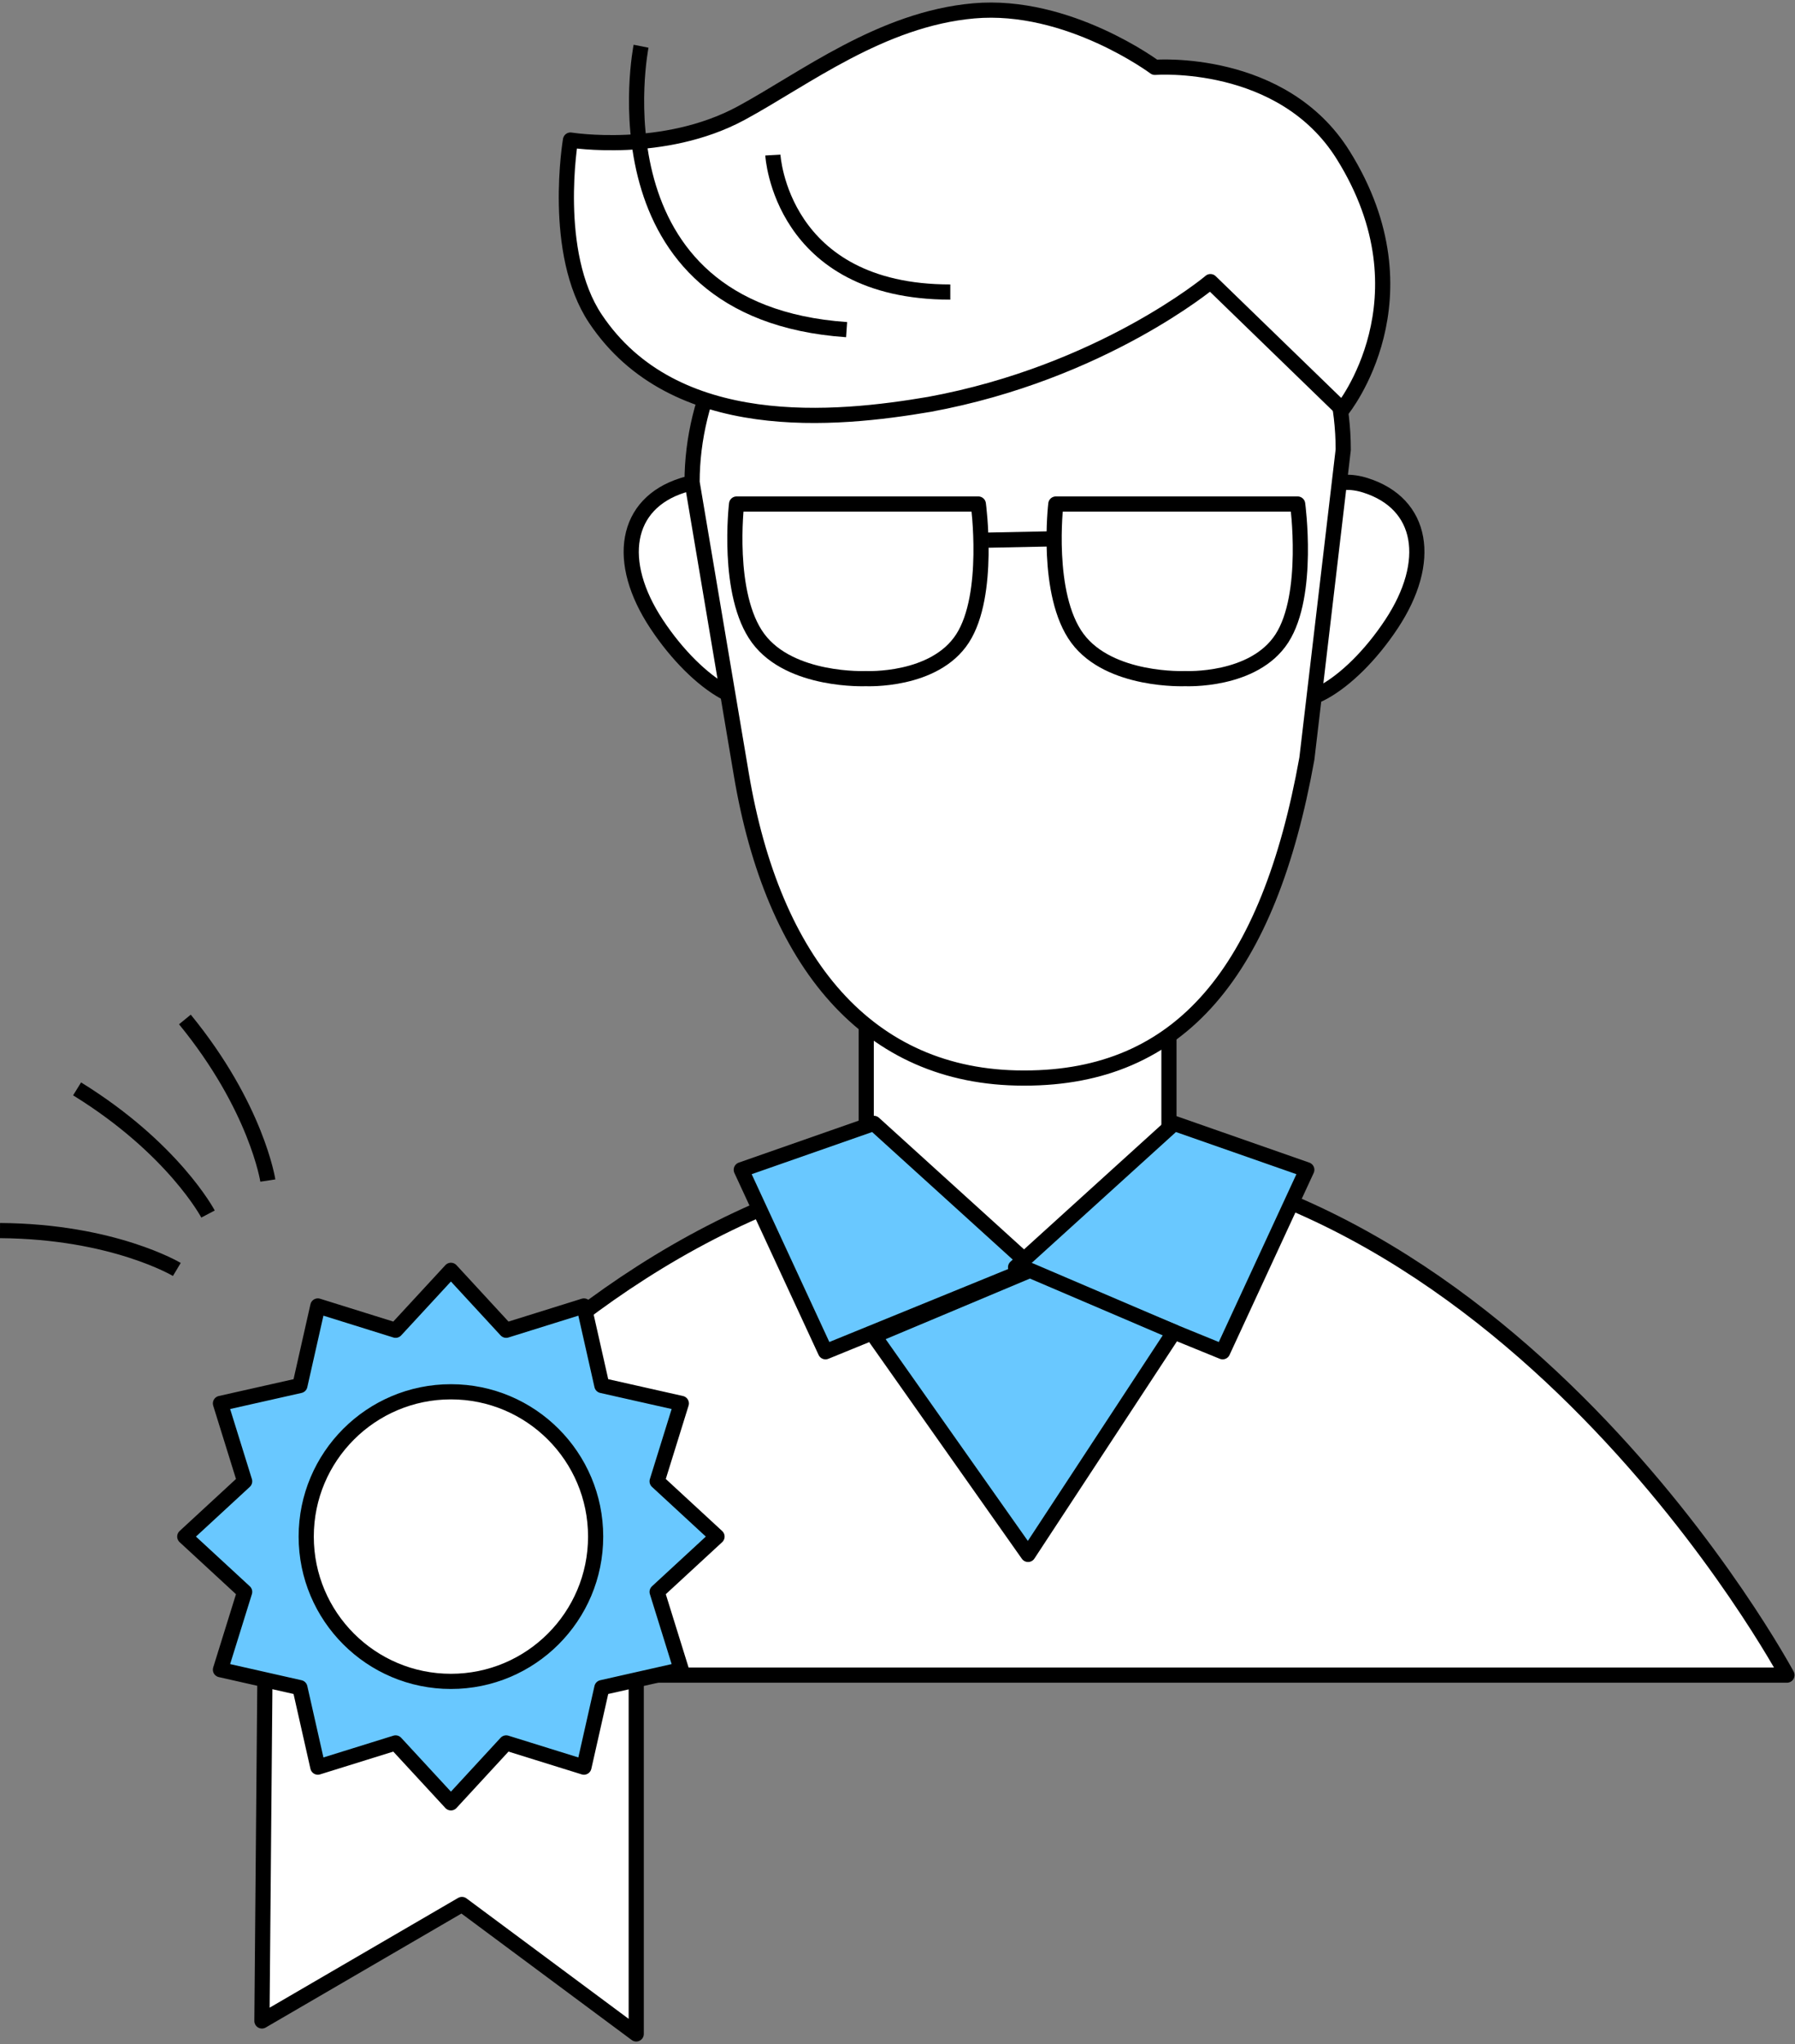
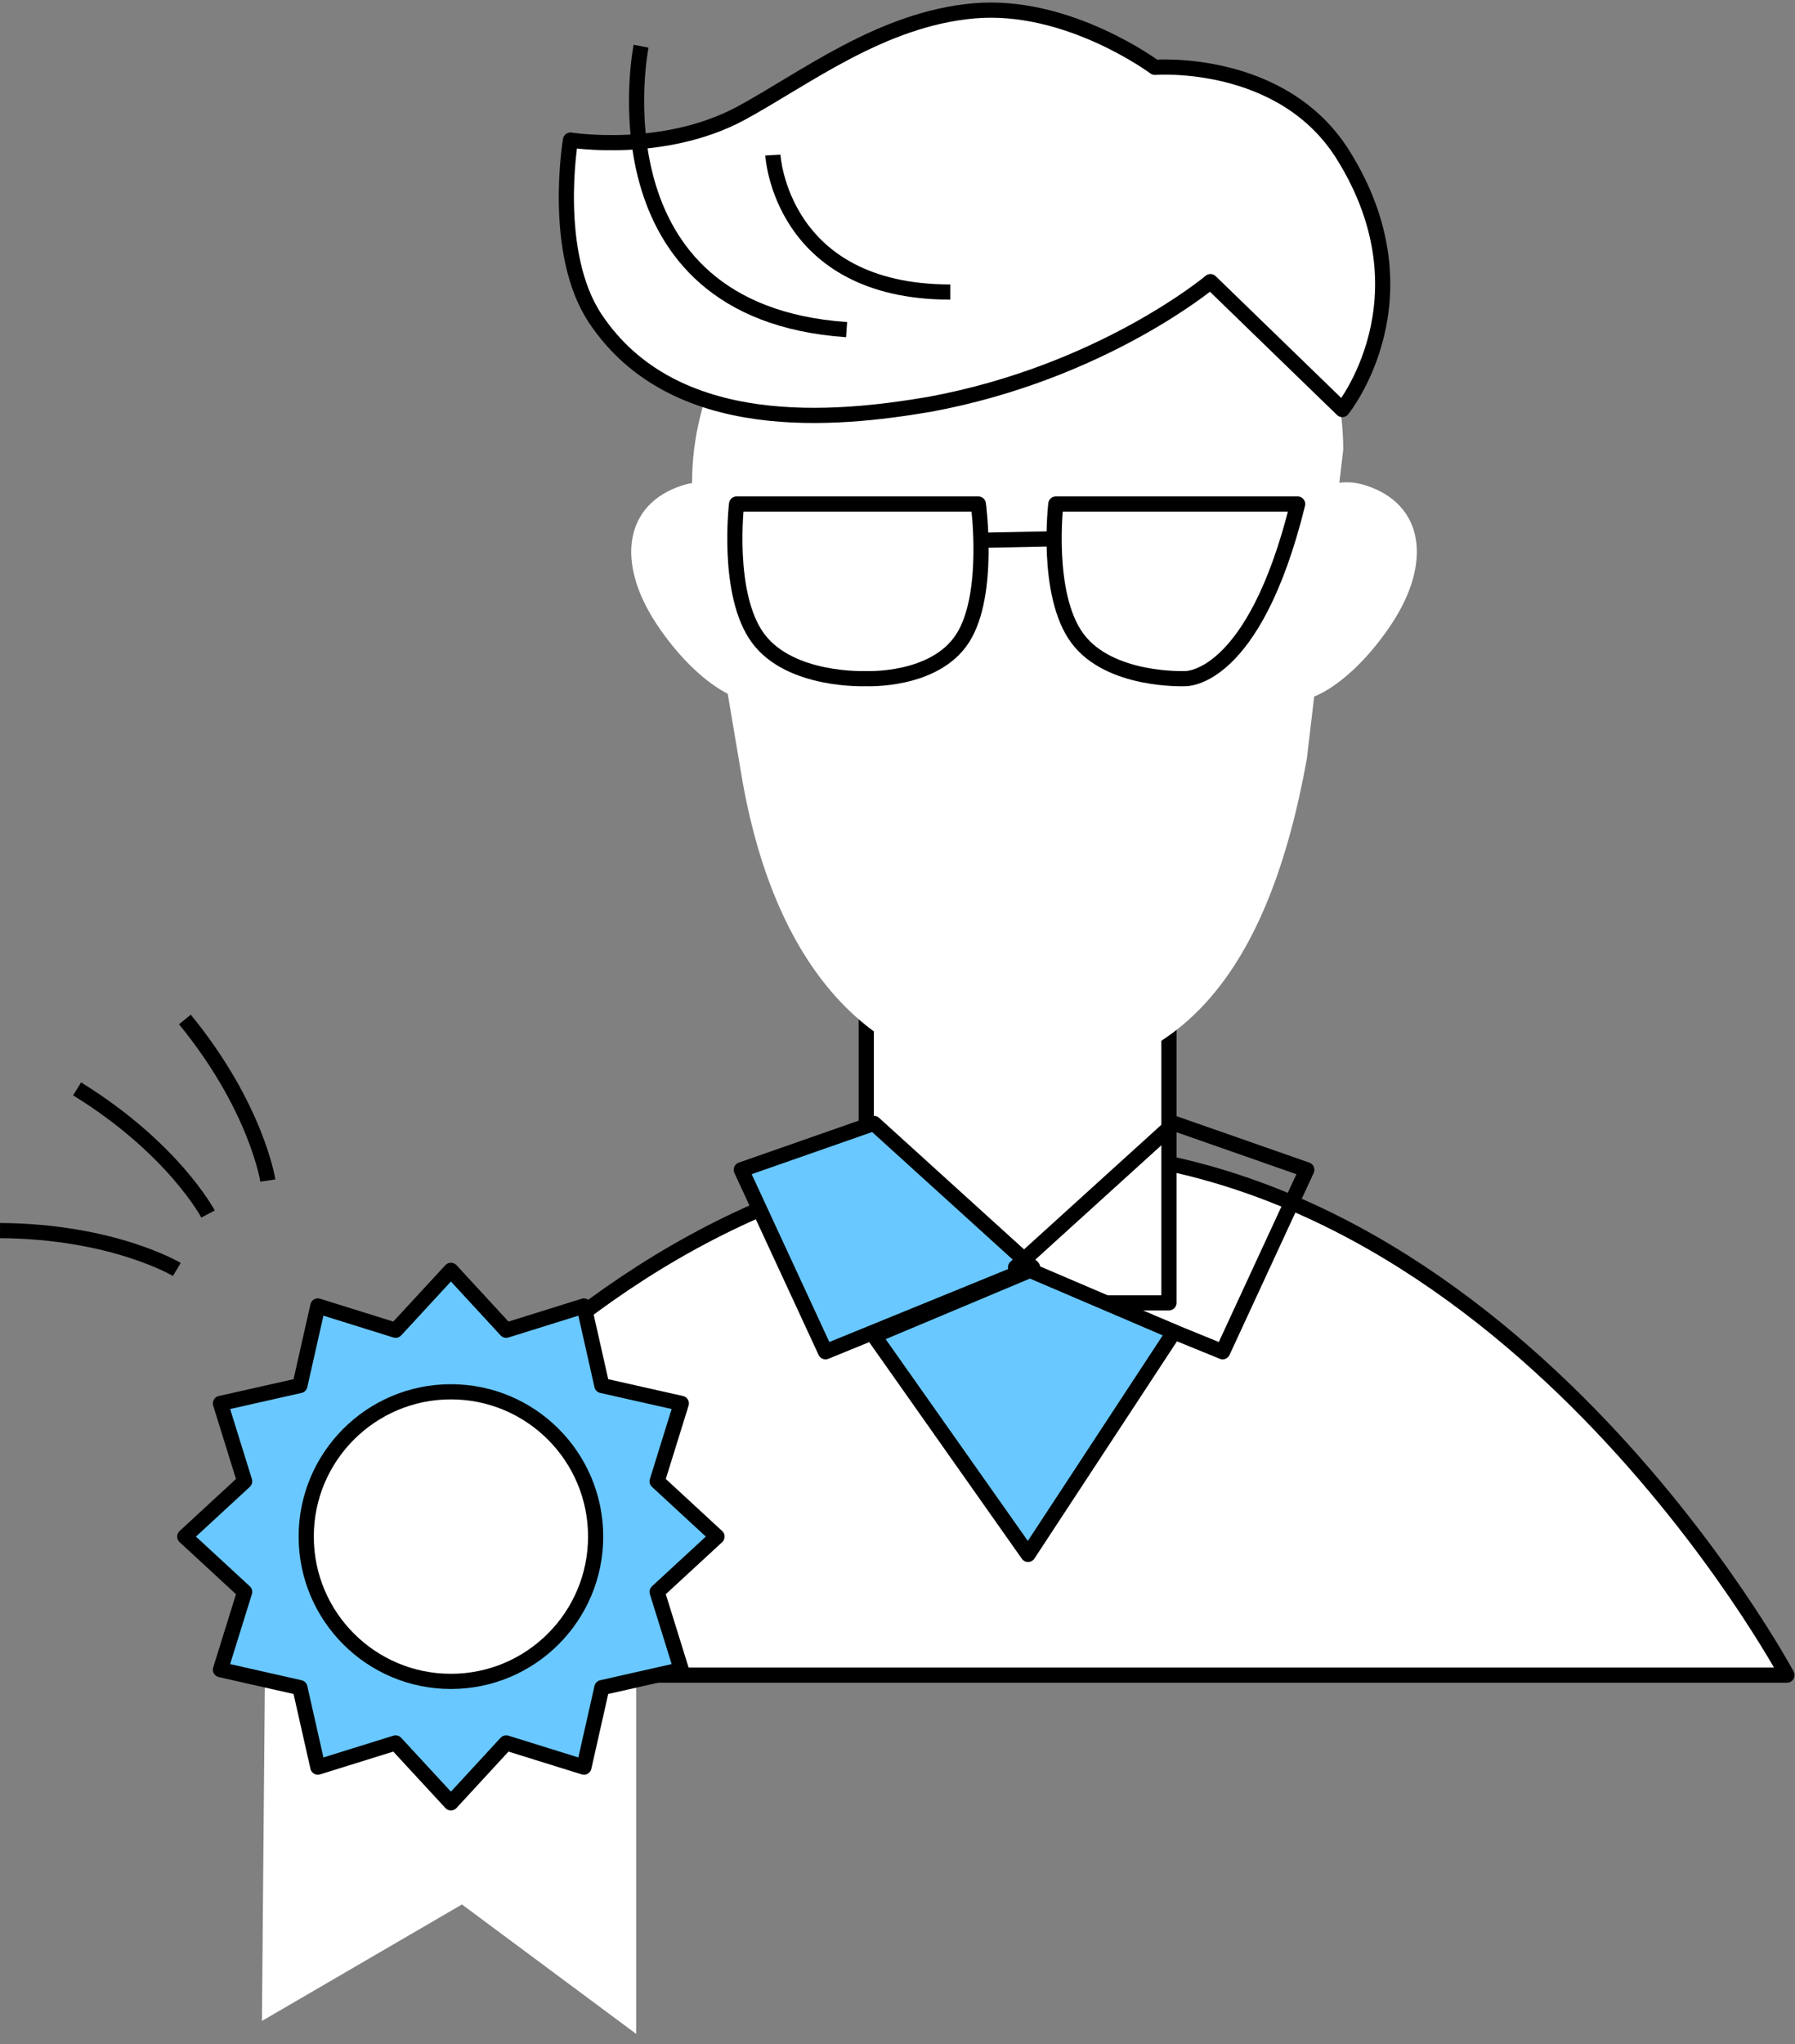
<svg xmlns="http://www.w3.org/2000/svg" width="355" height="404" viewBox="0 0 355 404" fill="none">
  <rect x="0" y="0" width="355" height="404" fill="#808080" stroke="none" />
  <path d="M353.409 331.084C353.409 331.084 297.966 227.642 205.795 227.203C107.683 227.628 53.037 331.084 53.037 331.084H353.409Z" fill="white" />
  <path d="M353.409 331.084C353.409 331.084 297.966 227.642 205.795 227.203C107.683 227.628 53.037 331.084 53.037 331.084H353.409Z" stroke="black" stroke-width="3" stroke-linejoin="round" />
  <path d="M231.184 192.017H171.314V257.497H231.184V192.017Z" fill="white" />
  <path d="M231.184 192.017H171.314V257.497H231.184V192.017Z" stroke="black" stroke-width="3" stroke-linejoin="round" />
  <path d="M152.891 106.201C152.891 106.201 146.418 92.297 134.999 95.925C123.581 99.541 121.667 110.973 129.855 123.348C138.043 135.723 149.661 142.582 152.891 135.723C156.135 128.864 152.891 106.214 152.891 106.214V106.201Z" fill="white" />
-   <path d="M152.891 106.201C152.891 106.201 146.418 92.297 134.999 95.925C123.581 99.541 121.667 110.973 129.855 123.348C138.043 135.723 149.661 142.582 152.891 135.723C156.135 128.864 152.891 106.214 152.891 106.214V106.201Z" stroke="black" stroke-width="3" stroke-linejoin="round" />
  <path d="M252.16 106.201C252.16 106.201 258.633 92.297 270.052 95.925C281.47 99.541 283.384 110.973 275.196 123.348C267.008 135.723 255.39 142.582 252.16 135.723C248.917 128.864 252.16 106.214 252.16 106.214V106.201Z" fill="white" />
-   <path d="M252.16 106.201C252.16 106.201 258.633 92.297 270.052 95.925C281.47 99.541 283.384 110.973 275.196 123.348C267.008 135.723 255.39 142.582 252.16 135.723C248.917 128.864 252.16 106.214 252.16 106.214V106.201Z" stroke="black" stroke-width="3" stroke-linejoin="round" />
  <path d="M136.874 95.314C136.874 60.447 171.594 30.632 202.42 30.632H202.646C233.471 30.632 265.652 54.027 265.652 88.894L258.461 149.946C250.898 192.017 233.471 213.073 202.646 213.073H202.42C171.594 213.073 152.852 190.223 146.604 153.003L136.874 95.314Z" fill="white" />
-   <path d="M136.874 95.314C136.874 60.447 171.594 30.632 202.42 30.632H202.646C233.471 30.632 265.652 54.027 265.652 88.894L258.461 149.946C250.898 192.017 233.471 213.073 202.646 213.073H202.42C171.594 213.073 152.852 190.223 146.604 153.003L136.874 95.314Z" stroke="black" stroke-width="3" stroke-linejoin="round" />
  <path d="M145.673 99.621H193.487C193.487 99.621 195.932 117.539 190.376 126.166C184.82 134.793 171.248 134.128 171.248 134.128C171.248 134.128 156.334 134.793 149.94 126.166C143.546 117.539 145.673 99.621 145.673 99.621Z" stroke="black" stroke-width="3" stroke-linejoin="round" />
-   <path d="M208.826 99.621H256.639C256.639 99.621 259.085 117.539 253.529 126.166C247.972 134.793 234.401 134.128 234.401 134.128C234.401 134.128 219.487 134.793 213.08 126.166C206.686 117.539 208.813 99.621 208.813 99.621H208.826Z" stroke="black" stroke-width="3" stroke-linejoin="round" />
+   <path d="M208.826 99.621H256.639C247.972 134.793 234.401 134.128 234.401 134.128C234.401 134.128 219.487 134.793 213.08 126.166C206.686 117.539 208.813 99.621 208.813 99.621H208.826Z" stroke="black" stroke-width="3" stroke-linejoin="round" />
  <path d="M195.401 106.759L208.48 106.493" stroke="black" stroke-width="3" stroke-linejoin="round" />
  <path d="M239.386 55.662L265.466 80.945C265.466 80.945 283.331 58.985 265.639 30.646C253.582 11.332 228.406 13.312 228.406 13.312C228.406 13.312 211.219 0.498 192.583 2.146C174.266 3.768 159.059 15.612 146.604 22.351C131.238 30.659 112.827 27.681 112.827 27.681C112.827 27.681 109.039 49.947 117.759 63C133.338 86.302 165.413 83.045 183.796 79.921C217.958 73.647 239.386 55.676 239.386 55.676V55.662Z" fill="white" />
  <path d="M239.386 55.662L265.466 80.945C265.466 80.945 283.331 58.985 265.639 30.646C253.582 11.332 228.406 13.312 228.406 13.312C228.406 13.312 211.219 0.498 192.583 2.146C174.266 3.768 159.059 15.612 146.604 22.351C131.238 30.659 112.827 27.681 112.827 27.681C112.827 27.681 109.039 49.947 117.759 63C133.338 86.302 165.413 83.045 183.796 79.921C217.958 73.647 239.386 55.676 239.386 55.676V55.662Z" stroke="black" stroke-width="3" stroke-linejoin="round" />
  <path d="M52.386 332.32L51.801 399.435L91.36 376.412L125.828 402V332.32H52.386Z" fill="white" />
-   <path d="M52.386 332.32L51.801 399.435L91.36 376.412L125.828 402V332.32H52.386Z" stroke="black" stroke-width="3" stroke-linejoin="round" />
  <path d="M89.18 356.327L78.24 344.483L62.86 349.268L59.311 333.557L43.599 330.008L48.385 314.628L36.541 303.702L48.385 292.775L43.599 277.382L59.311 273.846L62.86 258.121L78.24 262.92L89.18 251.076L100.106 262.92L115.486 258.121L119.035 273.846L134.746 277.382L129.961 292.775L141.805 303.702L129.961 314.628L134.746 330.008L119.035 333.557L115.486 349.268L100.106 344.483L89.18 356.327Z" fill="#69C8FF" />
  <path d="M89.18 356.327L78.24 344.483L62.86 349.268L59.311 333.557L43.599 330.008L48.385 314.628L36.541 303.702L48.385 292.775L43.599 277.382L59.311 273.846L62.86 258.121L78.24 262.92L89.18 251.076L100.106 262.92L115.486 258.121L119.035 273.846L134.746 277.382L129.961 292.775L141.805 303.702L129.961 314.628L134.746 330.008L119.035 333.557L115.486 349.268L100.106 344.483L89.18 356.327Z" stroke="black" stroke-width="3" stroke-linejoin="round" />
  <path d="M60.561 303.701C60.561 287.897 73.375 275.083 89.18 275.083C104.985 275.083 117.799 287.897 117.799 303.701C117.799 319.506 104.985 332.32 89.18 332.32C73.375 332.32 60.561 319.506 60.561 303.701Z" fill="white" />
  <path d="M60.561 303.701C60.561 287.897 73.375 275.083 89.18 275.083C104.985 275.083 117.799 287.897 117.799 303.701C117.799 319.506 104.985 332.32 89.18 332.32C73.375 332.32 60.561 319.506 60.561 303.701Z" stroke="black" stroke-width="3" stroke-linejoin="round" />
  <path d="M172.83 222.032L204.2 250.478L163.259 267.173L146.604 231.204L172.83 222.032Z" fill="#69C8FF" />
  <path d="M172.83 222.032L204.2 250.478L163.259 267.173L146.604 231.204L172.83 222.032Z" stroke="black" stroke-width="3" stroke-linejoin="round" />
-   <path d="M232.222 222.032L200.851 250.478L241.805 267.173L258.448 231.204L232.222 222.032Z" fill="#69C8FF" />
  <path d="M232.222 222.032L200.851 250.478L241.805 267.173L258.448 231.204L232.222 222.032Z" stroke="black" stroke-width="3" stroke-linejoin="round" />
  <path d="M172.856 264.023L203.323 307.224L232.194 263.252L203.695 251.076L172.856 264.023Z" fill="#69C8FF" />
  <path d="M172.856 264.023L203.323 307.224L232.194 263.252L203.695 251.076L172.856 264.023Z" stroke="black" stroke-width="3" stroke-linejoin="round" />
  <path d="M34.973 250.903C34.973 250.903 22.385 243.367 0 243.22" stroke="black" stroke-width="3" stroke-linejoin="round" />
  <path d="M41.141 239.95C41.141 239.95 34.308 226.977 15.247 215.213" stroke="black" stroke-width="3" stroke-linejoin="round" />
  <path d="M52.971 233.331C52.971 233.331 50.751 218.828 36.568 201.495" stroke="black" stroke-width="3" stroke-linejoin="round" />
  <path d="M126.785 9.138C126.785 9.138 116.27 61.617 167.433 65.153" stroke="black" stroke-width="3" stroke-linejoin="round" />
  <path d="M152.851 30.646C152.851 30.646 154.34 57.722 187.943 57.722" stroke="black" stroke-width="3" stroke-linejoin="round" />
</svg>